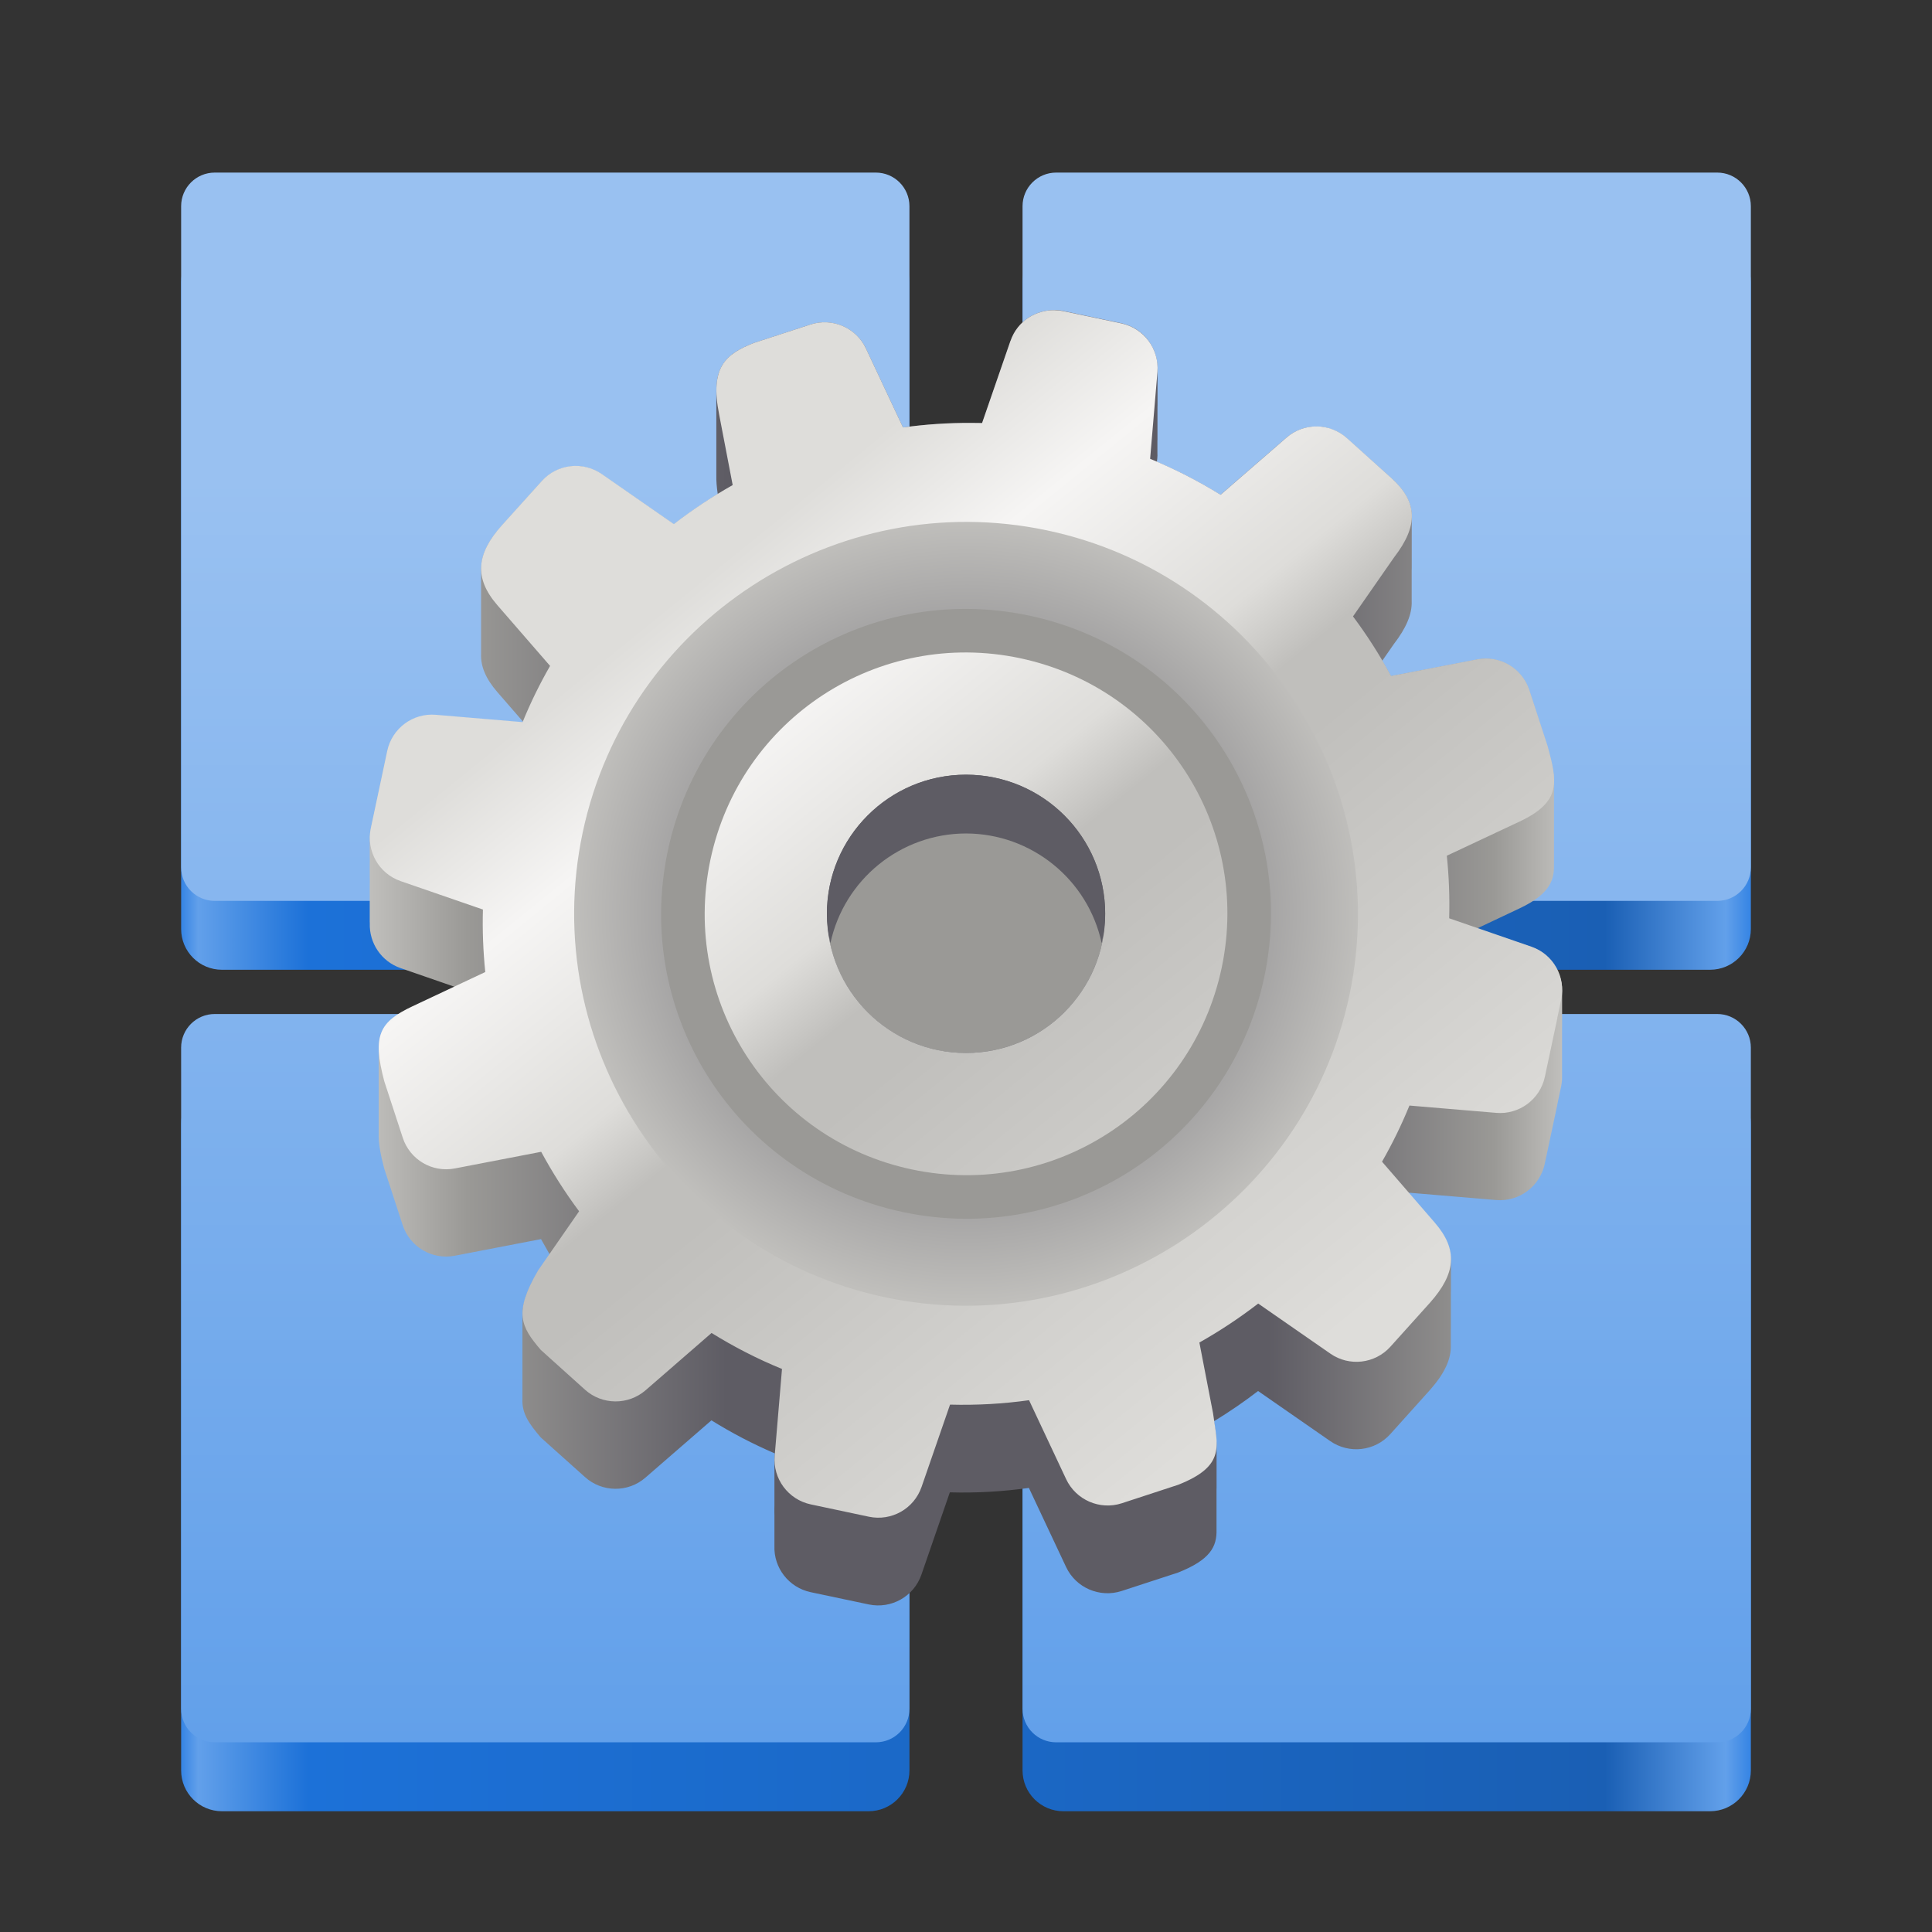
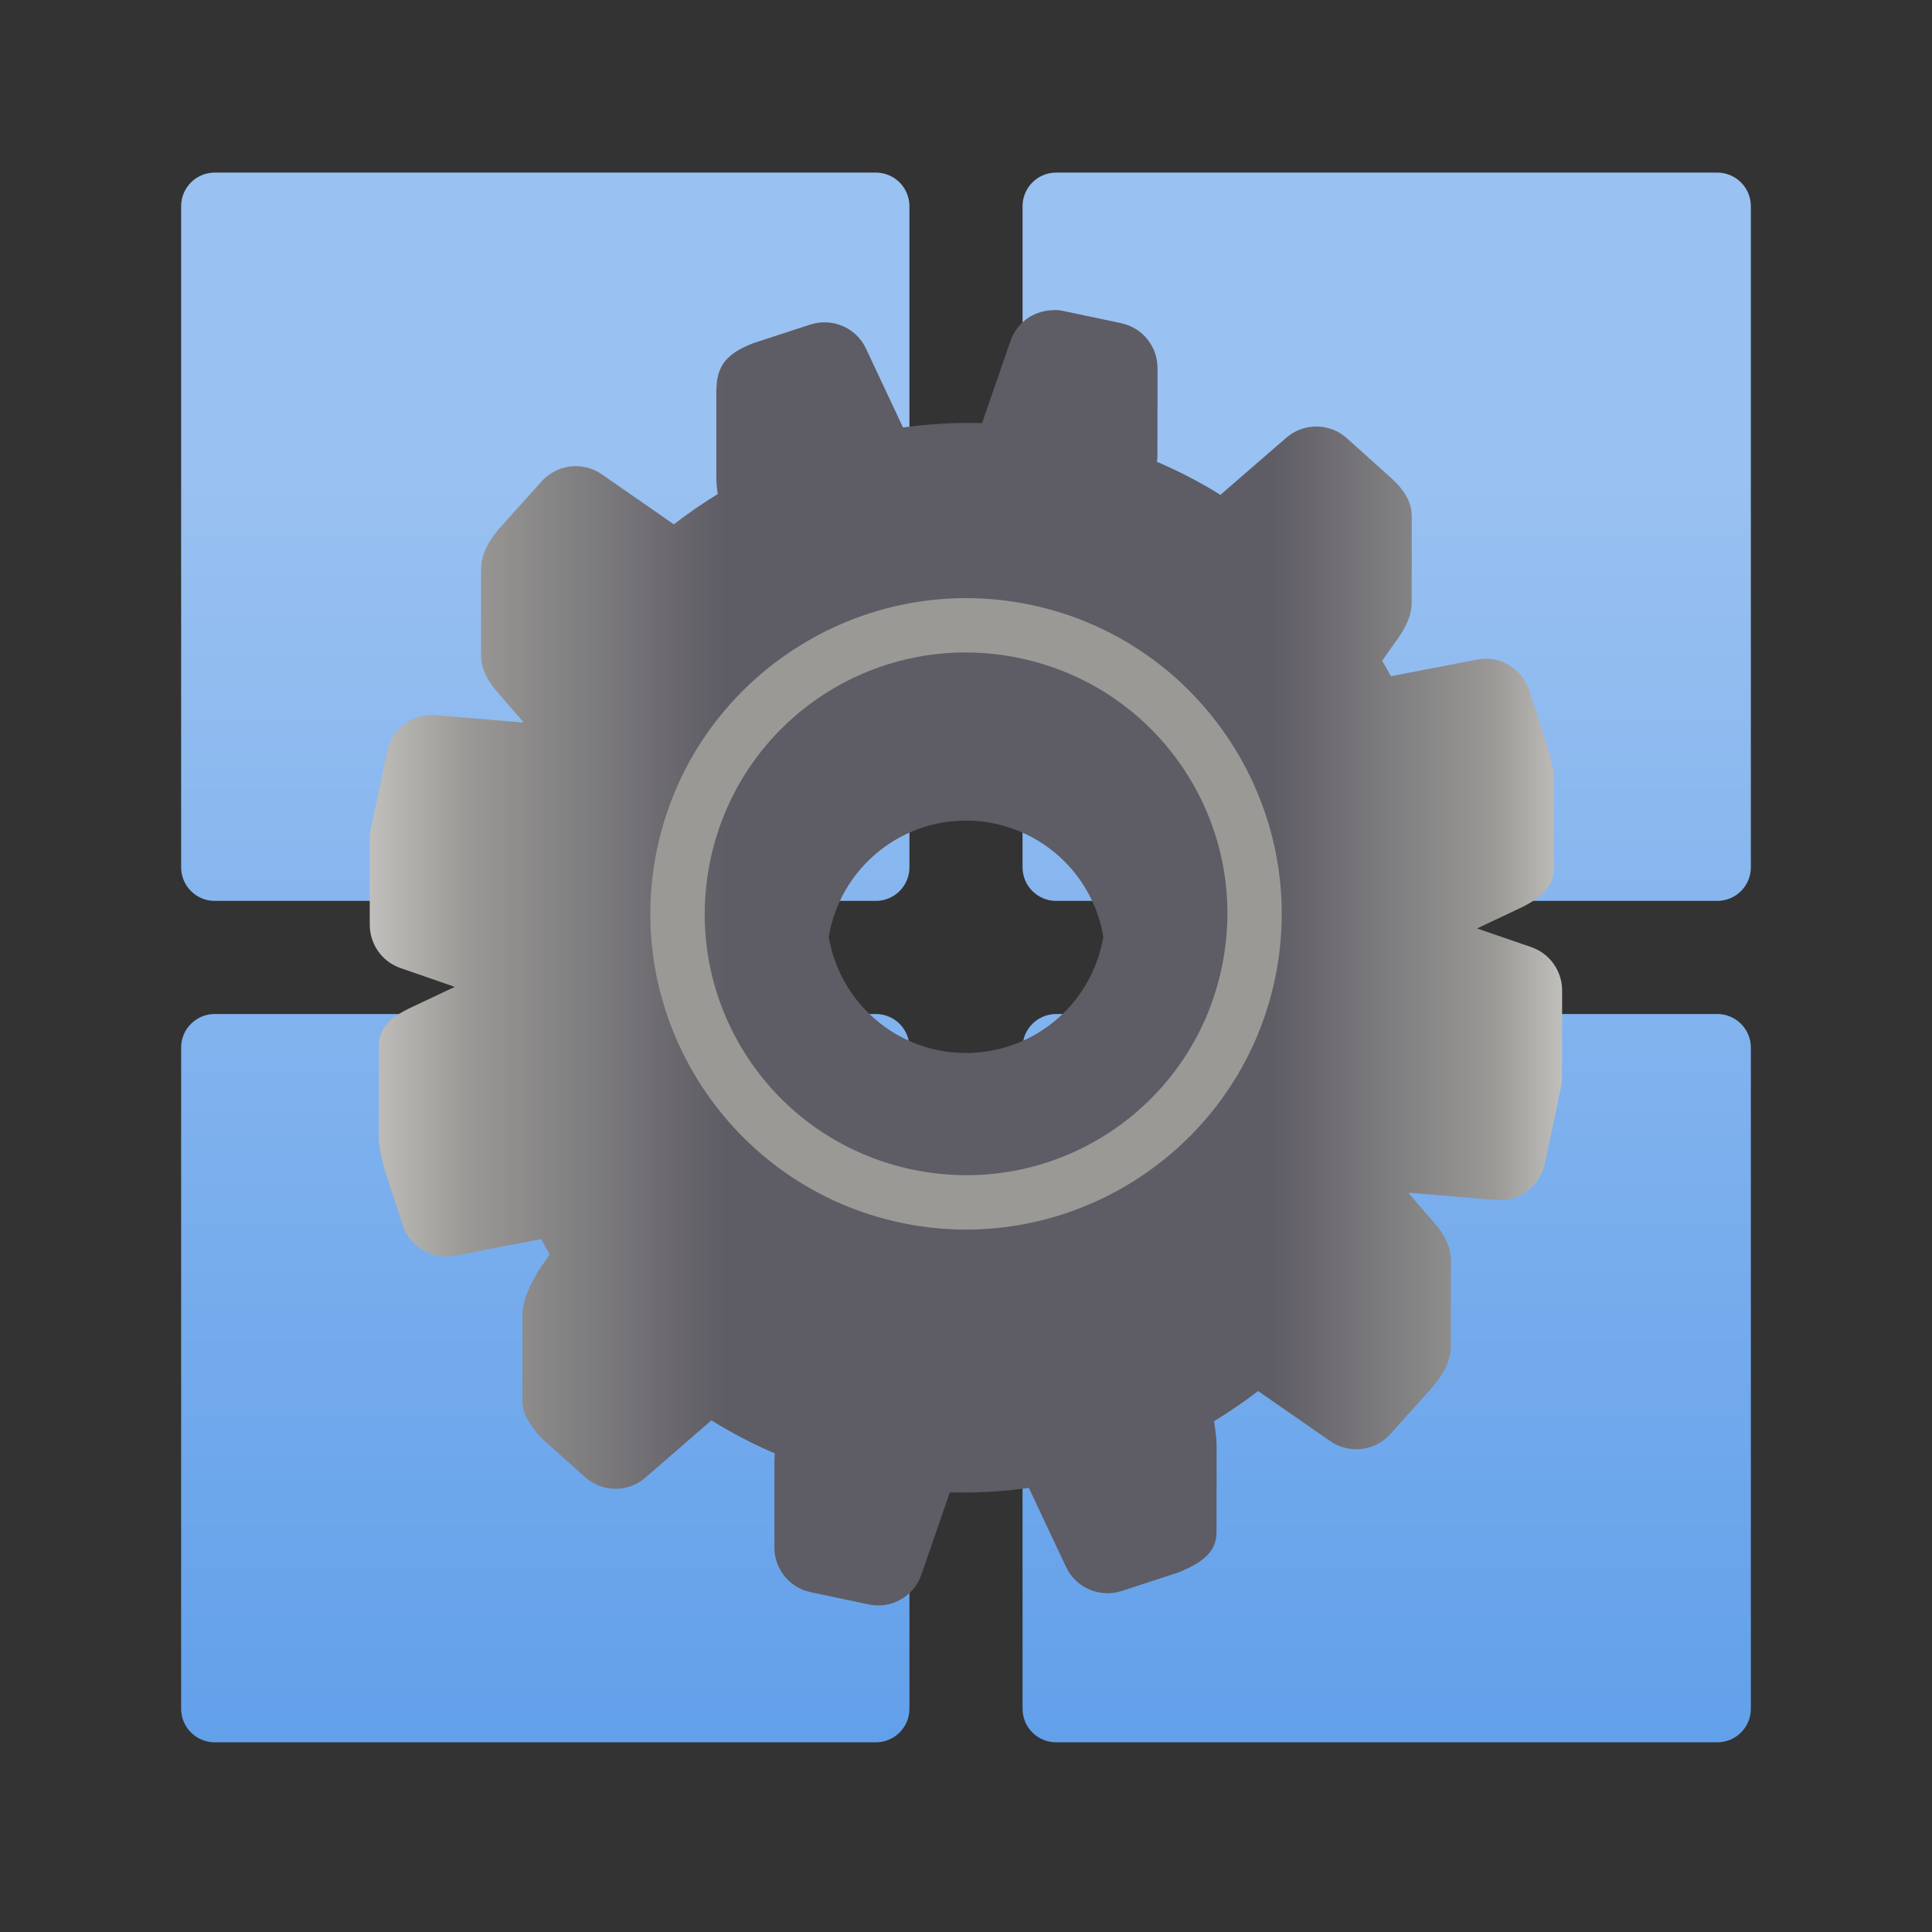
<svg xmlns="http://www.w3.org/2000/svg" height="128px" viewBox="0 0 128 128" width="128px">
  <rect x="0" y="0" width="128" height="128" fill="#333333" stroke="none" />
  <linearGradient id="a" gradientUnits="userSpaceOnUse" x1="12" x2="116" y1="64.252" y2="64.252">
    <stop offset="0" stop-color="#3584e4" />
    <stop offset="0.011" stop-color="#62a0ea" />
    <stop offset="0.081" stop-color="#1c71d8" />
    <stop offset="0.907" stop-color="#1a5fb4" />
    <stop offset="0.984" stop-color="#62a0ea" />
    <stop offset="1" stop-color="#3584e4" />
  </linearGradient>
  <linearGradient id="b" gradientUnits="userSpaceOnUse" x1="78.866" x2="78.866" y1="31.639" y2="115.434">
    <stop offset="0" stop-color="#99c1f1" />
    <stop offset="1" stop-color="#62a0ea" />
  </linearGradient>
  <linearGradient id="c" gradientUnits="userSpaceOnUse" x1="24.502" x2="103.501" y1="62.491" y2="62.491">
    <stop offset="0" stop-color="#c0bfbc" />
    <stop offset="0.082" stop-color="#9a9996" />
    <stop offset="0.299" stop-color="#5e5c64" />
    <stop offset="0.754" stop-color="#5e5c64" />
    <stop offset="0.943" stop-color="#9a9996" />
    <stop offset="1" stop-color="#c0bfbc" />
  </linearGradient>
  <linearGradient id="d" gradientTransform="matrix(1.342 0.002 -0.002 1.342 -30.606 -49.796)" gradientUnits="userSpaceOnUse" x1="50.703" x2="86.856" y1="60.12" y2="104.576">
    <stop offset="0" stop-color="#deddda" />
    <stop offset="0.149" stop-color="#deddda" />
    <stop offset="0.28" stop-color="#f6f5f4" />
    <stop offset="0.455" stop-color="#deddda" />
    <stop offset="0.524" stop-color="#c0bfbc" />
    <stop offset="0.58" stop-color="#c0bfbc" />
    <stop offset="1" stop-color="#deddda" />
  </linearGradient>
  <radialGradient id="e" cx="140" cy="416" gradientTransform="matrix(0.727 -0.002 0.002 0.721 -38.553 -239.243)" gradientUnits="userSpaceOnUse" r="36">
    <stop offset="0" stop-color="#77767b" />
    <stop offset="0.35" stop-color="#77767b" />
    <stop offset="1" stop-color="#c0bfbc" />
  </radialGradient>
  <g fill-rule="evenodd">
-     <path d="m 14.711 16 h 42.832 c 1.5 0 2.711 1.207 2.711 2.707 v 42.836 c 0 1.5 -1.211 2.707 -2.711 2.707 h -42.832 c -1.504 0 -2.711 -1.207 -2.711 -2.707 v -42.836 c 0 -1.5 1.207 -2.707 2.711 -2.707 z m 55.746 0 h 42.832 c 1.504 0 2.711 1.207 2.711 2.707 v 42.836 c 0 1.5 -1.207 2.707 -2.711 2.707 h -42.832 c -1.5 0 -2.711 -1.207 -2.711 -2.707 v -42.836 c 0 -1.5 1.211 -2.707 2.711 -2.707 z m -55.746 55.746 h 42.832 c 1.5 0 2.711 1.211 2.711 2.711 v 42.832 c 0 1.5 -1.211 2.711 -2.711 2.711 h -42.832 c -1.504 0 -2.711 -1.211 -2.711 -2.711 v -42.832 c 0 -1.5 1.207 -2.711 2.711 -2.711 z m 55.746 0 h 42.832 c 1.504 0 2.711 1.211 2.711 2.711 v 42.832 c 0 1.5 -1.207 2.711 -2.711 2.711 h -42.832 c -1.5 0 -2.711 -1.211 -2.711 -2.711 v -42.832 c 0 -1.5 1.211 -2.711 2.711 -2.711 z m 0 0" fill="url(#a)" />
    <path d="m 14.23 11.434 h 43.793 c 1.234 0 2.23 0.996 2.23 2.23 v 43.793 c 0 1.234 -0.996 2.23 -2.23 2.23 h -43.793 c -1.234 0 -2.23 -0.996 -2.23 -2.23 v -43.793 c 0 -1.234 0.996 -2.23 2.23 -2.23 z m 55.746 0 h 43.793 c 1.234 0 2.23 0.996 2.23 2.23 v 43.793 c 0 1.234 -0.996 2.23 -2.23 2.23 h -43.793 c -1.234 0 -2.23 -0.996 -2.23 -2.23 v -43.793 c 0 -1.234 0.996 -2.23 2.23 -2.23 z m -55.746 55.746 h 43.793 c 1.234 0 2.23 0.996 2.23 2.23 v 43.793 c 0 1.238 -0.996 2.23 -2.23 2.23 h -43.793 c -1.234 0 -2.23 -0.992 -2.23 -2.23 v -43.793 c 0 -1.234 0.996 -2.23 2.23 -2.23 z m 55.746 0 h 43.793 c 1.234 0 2.23 0.996 2.23 2.23 v 43.793 c 0 1.238 -0.996 2.23 -2.23 2.23 h -43.793 c -1.234 0 -2.23 -0.992 -2.23 -2.23 v -43.793 c 0 -1.234 0.996 -2.23 2.23 -2.23 z m 0 0" fill="url(#b)" />
-     <path d="m 77.609 63.434 c 0 7.516 -6.094 13.609 -13.609 13.609 s -13.609 -6.094 -13.609 -13.609 s 6.094 -13.609 13.609 -13.609 s 13.609 6.094 13.609 13.609 z m 0 0" fill="#9a9996" />
  </g>
  <path d="m 69.91 20.551 c -0.156 -0.004 -0.312 0 -0.469 0.02 c -0.152 0.02 -0.309 0.051 -0.457 0.094 c -0.301 0.082 -0.586 0.215 -0.852 0.387 c -0.066 0.047 -0.129 0.09 -0.191 0.137 c -0.062 0.051 -0.125 0.105 -0.184 0.156 c -0.059 0.055 -0.113 0.113 -0.168 0.172 c -0.055 0.059 -0.109 0.117 -0.16 0.18 v 0.004 c -0.051 0.062 -0.098 0.129 -0.145 0.199 c -0.043 0.07 -0.086 0.141 -0.129 0.211 v 0.004 c -0.039 0.074 -0.078 0.148 -0.113 0.227 v 0.004 c -0.016 0.039 -0.031 0.078 -0.047 0.117 c -0.008 0.02 -0.016 0.035 -0.02 0.055 c 0 0 -0.004 0.004 -0.004 0.004 v 0.004 c -0.008 0.02 -0.02 0.039 -0.023 0.059 v -0.004 l -1.883 5.449 c -0.242 -0.008 -0.488 -0.008 -0.73 -0.008 c -1.52 -0.008 -3.027 0.094 -4.508 0.301 l -2.457 -5.234 c -0.039 -0.086 -0.082 -0.168 -0.133 -0.25 c -0.047 -0.082 -0.098 -0.156 -0.152 -0.23 v -0.004 c -0.055 -0.074 -0.113 -0.145 -0.172 -0.215 v -0.004 c -0.059 -0.066 -0.121 -0.129 -0.188 -0.191 v -0.004 c -0.133 -0.125 -0.273 -0.238 -0.422 -0.336 c -0.152 -0.098 -0.309 -0.184 -0.473 -0.254 c -0.164 -0.07 -0.336 -0.129 -0.512 -0.168 c -0.176 -0.039 -0.352 -0.066 -0.535 -0.074 c -0.363 -0.02 -0.734 0.027 -1.098 0.145 l -3.738 1.219 h -0.004 c -0.379 0.148 -0.723 0.305 -1.027 0.48 c -0.23 0.133 -0.434 0.281 -0.613 0.445 c -0.059 0.055 -0.117 0.109 -0.172 0.168 v 0.004 c -0.051 0.059 -0.105 0.121 -0.152 0.188 s -0.094 0.133 -0.133 0.199 v 0.004 c -0.043 0.07 -0.078 0.141 -0.113 0.219 c 0 0 -0.004 0.004 -0.004 0.004 c -0.004 0.012 -0.012 0.031 -0.016 0.043 c -0.027 0.062 -0.055 0.125 -0.078 0.191 v 0.004 c -0.027 0.086 -0.055 0.168 -0.074 0.258 v 0.008 c -0.023 0.09 -0.043 0.18 -0.055 0.277 v 0.012 c -0.023 0.145 -0.027 0.312 -0.035 0.477 c 0 0.055 -0.012 0.102 -0.012 0.16 v 0.109 v 0.004 v 0.047 v 0.004 v 0.008 v 0.012 v 0.004 v 0.004 v 0.004 v 0.004 v 0.008 v 0.004 v 0.004 v 0.004 v 0.008 v 0.004 v 0.004 v 0.004 v 0.008 v 0.004 v 0.008 v 0.004 v 0.008 v 0.023 v 0.012 v 0.012 v 0.004 v 0.023 v 0.004 v 0.008 v 0.004 v 0.012 v 0.004 v 0.008 v 0.004 v 0.016 v 0.012 v 0.004 v 0.031 v 0.035 v 0.035 v 0.035 v 0.004 v 0.039 v 0.062 v 0.047 v 0.047 v 0.012 v 0.012 v 0.004 v 0.051 v 0.078 v 0.027 v 0.004 v 0.055 v 0.004 v 0.059 v 0.051 v 0.082 v 0.07 v 0.074 v 0.078 v 0.078 v 0.125 v 0.09 v 0.094 v 0.094 v 0.098 v 0.09 v 0.109 v 0.105 v 0.117 v 0.133 v 0.121 v 0.125 v 0.137 v 0.137 v 0.141 v 0.137 c 0 0.074 -0.004 0.152 0 0.23 c -0.004 0.047 -0.004 0.094 0 0.141 c -0.004 0.059 -0.004 0.121 0 0.184 c -0.004 0.055 -0.004 0.113 0 0.168 c -0.004 0.059 -0.004 0.117 0 0.176 c -0.004 0.059 -0.004 0.117 0 0.18 c -0.004 0.055 -0.004 0.113 0 0.172 c -0.004 0.066 -0.004 0.133 0 0.203 c -0.004 0.059 -0.004 0.121 0 0.18 c -0.004 0.074 -0.004 0.145 0 0.219 c -0.004 0.07 -0.004 0.141 0 0.211 c -0.004 0.07 -0.004 0.137 0 0.211 c -0.008 0.363 0.023 0.777 0.094 1.246 c -1.004 0.613 -1.977 1.281 -2.91 2.004 l -4.773 -3.312 c -0.078 -0.055 -0.156 -0.105 -0.238 -0.152 c -0.246 -0.137 -0.504 -0.238 -0.77 -0.305 c -0.086 -0.02 -0.176 -0.039 -0.266 -0.051 c -0.09 -0.016 -0.18 -0.023 -0.27 -0.027 c -0.086 -0.008 -0.176 -0.008 -0.266 -0.008 c -0.09 0.004 -0.18 0.012 -0.27 0.02 c -0.176 0.023 -0.352 0.059 -0.523 0.113 c -0.086 0.023 -0.172 0.055 -0.254 0.086 c -0.168 0.07 -0.332 0.152 -0.488 0.25 c -0.152 0.098 -0.301 0.211 -0.438 0.336 v 0.004 c -0.066 0.062 -0.137 0.125 -0.199 0.195 v 0.004 l -2.633 2.922 v 0.004 c -0.227 0.25 -0.426 0.496 -0.598 0.742 c -0.086 0.121 -0.168 0.242 -0.238 0.363 c -0.074 0.121 -0.137 0.242 -0.195 0.359 c -0.059 0.117 -0.109 0.234 -0.152 0.352 v 0.004 c -0.043 0.117 -0.082 0.234 -0.109 0.352 v 0.004 c -0.012 0.035 -0.016 0.074 -0.023 0.109 c -0.004 0.02 -0.008 0.039 -0.012 0.059 c -0.004 0.02 -0.008 0.039 -0.012 0.059 c -0.004 0.039 -0.016 0.078 -0.02 0.117 v 0.012 c -0.008 0.055 -0.008 0.105 -0.012 0.156 c 0 0.027 -0.004 0.059 -0.004 0.086 v 0.02 v 0.004 v 0.004 c -0.004 0.012 -0.004 0.023 -0.004 0.031 v 0.004 v 0.004 v 0.004 v 0.008 h -0.004 v 0.016 v 0.059 v 0.004 v 0.004 v 0.004 v 0.008 v 0.012 v 0.004 v 0.02 v 0.012 v 0.012 v 0.012 v 0.023 v 0.02 v 0.016 v 0.02 v 0.023 v 0.031 v 0.023 v 0.027 v 0.023 v 0.031 v 0.031 v 0.031 v 0.031 v 0.039 v 0.039 v 0.039 v 0.043 v 0.02 v 0.008 v 0.016 v 0.008 v 0.016 v 0.004 v 0.02 v 0.023 v 0.004 v 0.023 v 0.023 v 0.004 v 0.02 v 0.027 v 0.023 v 0.004 v 0.02 v 0.008 v 0.008 v 0.082 v 0.059 v 0.066 v 0.066 v 0.07 v 0.066 v 0.086 v 0.078 v 0.086 v 0.082 v 0.09 v 0.094 v 0.098 v 0.09 c -0.004 0.039 0 0.078 0 0.117 v 0.094 c -0.004 0.043 -0.004 0.086 0 0.125 c -0.004 0.039 -0.004 0.078 0 0.117 c -0.004 0.039 0 0.074 0 0.113 c -0.004 0.043 -0.004 0.086 0 0.133 c -0.004 0.043 -0.004 0.086 0 0.129 c -0.004 0.043 -0.004 0.09 0 0.133 c -0.004 0.047 -0.004 0.094 0 0.141 c -0.004 0.047 -0.004 0.098 0 0.145 c -0.004 0.047 -0.004 0.098 0 0.148 c -0.004 0.047 -0.004 0.094 0 0.145 c -0.004 0.055 -0.004 0.109 0 0.164 c -0.004 0.055 -0.004 0.109 0 0.164 c -0.004 0.055 -0.004 0.113 0 0.172 c -0.004 0.055 -0.004 0.113 0 0.172 c -0.004 0.062 -0.004 0.121 0 0.18 c -0.004 0.062 -0.004 0.125 0 0.188 c -0.004 0.059 -0.004 0.117 0 0.176 c -0.004 0.07 -0.004 0.141 0 0.211 c -0.004 0.066 -0.004 0.133 0 0.199 c -0.004 0.07 -0.004 0.141 0 0.211 c -0.004 0.07 -0.004 0.145 0 0.215 c -0.035 0.832 0.312 1.656 1.07 2.531 l 1.703 1.961 v 0.004 c -0.008 0.02 -0.016 0.039 -0.023 0.059 l -5.75 -0.484 c -0.094 -0.008 -0.191 -0.012 -0.285 -0.012 s -0.188 0.008 -0.277 0.016 c -0.184 0.02 -0.367 0.059 -0.539 0.109 c -0.086 0.023 -0.172 0.051 -0.258 0.086 c -0.168 0.066 -0.328 0.145 -0.48 0.238 c -0.074 0.051 -0.148 0.098 -0.223 0.152 c -0.07 0.055 -0.141 0.109 -0.207 0.172 c -0.066 0.059 -0.129 0.121 -0.191 0.188 s -0.121 0.133 -0.18 0.203 c -0.055 0.07 -0.105 0.145 -0.156 0.223 c -0.051 0.074 -0.098 0.152 -0.141 0.234 v 0.004 c -0.039 0.078 -0.082 0.16 -0.117 0.242 v 0.004 c -0.035 0.086 -0.066 0.172 -0.094 0.262 v 0.004 c -0.027 0.09 -0.051 0.176 -0.07 0.27 v 0.004 l -0.262 1.234 v 0.004 l -0.004 0.004 v 0.008 l -0.004 0.004 v 0.023 l -0.547 2.57 v 0.004 l -0.27 1.277 v 0.008 c -0.023 0.102 -0.039 0.207 -0.051 0.309 v 0.023 c 0 0.012 0 0.023 -0.004 0.035 v 0.008 v 0.004 v 0.004 v 0.004 c 0 0.016 -0.004 0.027 -0.004 0.043 c 0 0.031 -0.004 0.059 -0.004 0.09 v 0.004 v 0.004 v 0.008 v 0.02 s -0.004 0.004 -0.004 0.004 v 0.012 v 0.004 v 0.039 v 0.012 v 0.117 l -0.004 0.004 v 0.008 v 0.004 v 0.023 v 0.016 v 0.023 v 0.004 v 0.016 v 0.004 v 0.016 v 0.02 v 0.004 v 0.02 v 0.004 v 0.035 v 0.027 v 0.027 v 0.031 v 0.031 v 0.031 v 0.035 v 0.055 v 0.039 v 0.043 v 0.047 v 0.047 v 0.047 v 0.051 v 0.055 v 0.055 v 0.059 v 0.062 v 0.062 v 0.07 v 0.066 c 0 0.016 0.004 0.027 0.004 0.039 v 0.035 c -0.004 0.027 0 0.051 0 0.078 v 0.004 v 0.078 c -0.004 0.055 -0.004 0.109 -0.004 0.164 v 0.094 v 0.094 v 0.098 v 0.102 v 0.102 v 0.109 v 0.113 v 0.117 v 0.117 c 0 0.023 0.004 0.043 0.004 0.066 c -0.004 0.043 0 0.082 0 0.125 c -0.004 0.043 0 0.082 0 0.125 c -0.004 0.07 -0.004 0.141 -0.004 0.211 v 0.145 v 0.148 v 0.152 v 0.16 v 0.16 v 0.172 v 0.172 v 0.172 v 0.195 v 0.191 v 0.199 v 0.199 v 0.211 c -0.004 0.07 0 0.141 0.004 0.211 c -0.047 1.312 0.758 2.535 2.035 2.977 l 3.598 1.246 l -2.809 1.324 c -0.383 0.18 -0.715 0.355 -0.996 0.539 c -0.211 0.137 -0.395 0.281 -0.547 0.434 c -0.055 0.051 -0.102 0.102 -0.148 0.156 c -0.047 0.055 -0.09 0.105 -0.129 0.16 v 0.004 c -0.039 0.055 -0.078 0.113 -0.109 0.172 v 0.004 c -0.035 0.059 -0.066 0.117 -0.094 0.18 c -0.027 0.062 -0.055 0.129 -0.078 0.195 c -0.023 0.066 -0.043 0.137 -0.059 0.207 c -0.016 0.07 -0.027 0.145 -0.039 0.219 v 0.016 c -0.02 0.117 -0.023 0.246 -0.027 0.379 c 0 0.008 0 0.016 -0.004 0.023 c 0 0.027 -0.004 0.047 -0.004 0.07 v 0.234 v 0.004 v 0.004 v 0.004 v 0.008 v 0.008 v 0.004 v 0.008 v 0.004 v 0.008 v 0.008 v 0.004 v 0.004 v 0.004 v 0.004 v 0.004 v 0.016 v 0.004 v 0.004 v 0.004 v 0.004 v 0.008 v 0.008 v 0.008 v 0.004 v 0.004 v 0.004 v 0.012 v 0.004 v 0.008 v 0.004 v 0.008 v 0.004 v 0.004 v 0.004 v 0.008 v 0.004 v 0.008 v 0.008 v 0.004 v 0.008 v 0.004 v 0.004 v 0.008 v 0.008 v 0.004 v 0.008 v 0.004 v 0.004 v 0.008 v 0.008 v 0.004 v 0.016 v 0.004 v 0.008 v 0.004 v 0.004 v 0.008 v 0.012 v 0.004 v 0.004 v 0.012 v 0.008 v 0.016 v 0.02 v 0.023 v 0.004 v 0.016 v 0.004 v 0.004 v 0.016 v 0.004 v 0.02 v 0.004 v 0.004 v 0.016 v 0.004 v 0.02 v 0.004 v 0.008 v 0.016 v 0.004 v 0.02 v 0.004 v 0.027 v 0.004 v 0.02 v 0.004 v 0.027 v 0.023 v 0.004 v 0.02 v 0.012 v 0.012 v 0.039 v 0.035 v 0.004 v 0.031 v 0.004 v 0.027 v 0.066 v 0.07 v 0.074 v 0.078 v 0.078 v 0.082 v 0.066 c 0 0.066 -0.004 0.133 0 0.203 v 0.098 v 0.098 v 0.105 v 0.102 c -0.004 0.039 -0.004 0.082 0 0.121 c -0.004 0.039 -0.004 0.078 0 0.117 c -0.004 0.039 -0.004 0.078 0 0.117 c -0.004 0.043 -0.004 0.086 0 0.125 c -0.004 0.043 -0.004 0.086 0 0.133 c -0.004 0.043 -0.004 0.086 0 0.133 c -0.004 0.047 -0.004 0.094 0 0.141 c -0.004 0.047 -0.004 0.094 0 0.141 c -0.004 0.051 -0.004 0.102 0 0.152 c -0.004 0.047 -0.004 0.094 0 0.145 c -0.004 0.055 -0.004 0.109 0 0.164 c -0.004 0.055 -0.004 0.109 0 0.164 c -0.004 0.055 -0.004 0.109 0 0.168 c -0.004 0.055 -0.004 0.113 0 0.172 c -0.004 0.059 -0.004 0.117 0 0.172 c -0.004 0.062 -0.004 0.121 0 0.184 c -0.004 0.062 -0.004 0.129 0 0.199 c -0.004 0.062 -0.004 0.129 0 0.199 c -0.004 0.066 -0.004 0.133 0 0.203 c -0.004 0.066 -0.004 0.137 0 0.211 c -0.004 0.066 -0.004 0.141 0 0.211 c -0.02 0.609 0.109 1.359 0.367 2.324 l 1.219 3.734 c 0.473 1.453 1.953 2.328 3.453 2.039 l 5.715 -1.102 c 0.188 0.34 0.379 0.68 0.574 1.016 l -0.004 0.008 l -0.004 0.004 l -0.164 0.238 l -0.605 0.871 v 0.004 c -0.047 0.078 -0.078 0.145 -0.121 0.223 c -0.02 0.031 -0.031 0.062 -0.051 0.094 c -0.008 0.012 -0.012 0.027 -0.02 0.039 c -0.008 0.012 -0.012 0.023 -0.02 0.031 c -0.008 0.016 -0.016 0.031 -0.023 0.043 c -0.078 0.145 -0.168 0.301 -0.23 0.434 c -0.129 0.27 -0.234 0.52 -0.32 0.75 v 0.004 c -0.055 0.152 -0.086 0.289 -0.121 0.43 c -0.02 0.07 -0.047 0.148 -0.062 0.215 v 0.008 c -0.004 0.023 -0.008 0.047 -0.012 0.07 v 0.008 v 0.004 c -0.008 0.039 -0.012 0.074 -0.02 0.109 c -0.004 0.031 -0.008 0.062 -0.012 0.094 v 0.016 v 0.004 c -0.004 0.031 -0.004 0.062 -0.004 0.09 c -0.004 0.016 -0.004 0.027 -0.004 0.043 v 0.012 s -0.004 0 -0.004 0.004 v 0.008 v 0.004 v 0.043 v 0.004 c 0 0.02 -0.004 0.035 -0.004 0.055 v 0.086 v 0.004 v 0.008 v 0.004 v 0.008 v 0.004 v 0.004 v 0.008 v 0.004 v 0.008 v 0.008 v 0.004 v 0.004 v 0.012 v 0.004 v 0.004 v 0.027 v 0.008 v 0.004 v 0.004 v 0.004 v 0.016 v 0.004 v 0.02 v 0.023 v 0.023 v 0.039 v 0.027 v 0.016 v 0.039 v 0.004 v 0.016 v 0.004 v 0.023 c -0.004 0.016 0 0.031 0 0.047 c -0.004 0.012 0 0.023 0 0.035 v 0.004 c -0.004 0.012 0 0.023 0 0.039 c -0.004 0.012 0 0.027 0 0.043 c -0.004 0.012 0 0.027 0 0.039 v 0.004 c -0.004 0.016 0 0.031 0 0.043 v 0.004 c -0.004 0.023 0 0.051 0 0.074 c -0.004 0.016 0 0.035 0 0.051 c -0.004 0.02 0 0.035 0 0.055 c -0.004 0.02 0 0.039 0 0.059 c -0.004 0.02 0 0.039 0 0.059 c -0.004 0.023 0 0.043 0 0.062 c -0.004 0.023 0 0.047 0 0.066 c -0.004 0.023 0 0.047 0 0.07 c -0.004 0.035 -0.004 0.07 0 0.109 c -0.004 0.023 -0.004 0.047 0 0.074 c -0.004 0.027 -0.004 0.055 0 0.078 c -0.004 0.031 -0.004 0.059 0 0.086 c -0.004 0.023 -0.004 0.051 0 0.078 c -0.004 0.027 -0.004 0.055 0 0.082 c -0.004 0.035 -0.004 0.07 0 0.105 c -0.004 0.035 -0.004 0.066 0 0.098 c -0.004 0.035 -0.004 0.07 0 0.102 c -0.004 0.035 -0.004 0.066 0 0.102 c -0.004 0.039 -0.004 0.074 0 0.109 c -0.004 0.039 -0.004 0.078 0 0.113 c -0.004 0.039 -0.004 0.078 0 0.117 c -0.004 0.039 -0.004 0.082 0 0.121 c -0.004 0.043 -0.004 0.082 0 0.125 c -0.004 0.039 -0.004 0.082 0 0.121 c -0.004 0.043 -0.004 0.086 0 0.129 c -0.004 0.051 -0.004 0.102 0 0.152 c -0.004 0.047 -0.004 0.098 0 0.145 c -0.004 0.051 -0.004 0.098 0 0.148 c -0.004 0.051 -0.004 0.102 0 0.152 c -0.004 0.055 -0.004 0.105 0 0.156 c -0.004 0.059 -0.004 0.109 0 0.164 c -0.004 0.059 -0.004 0.113 0 0.168 c -0.004 0.055 -0.004 0.109 0 0.164 c -0.004 0.066 -0.004 0.129 0 0.188 c -0.004 0.066 -0.004 0.125 0 0.188 c -0.004 0.062 -0.004 0.125 0 0.188 c -0.004 0.066 -0.004 0.133 0 0.199 c -0.004 0.066 -0.004 0.137 0 0.203 c -0.004 0.07 -0.004 0.137 0 0.207 c -0.004 0.07 -0.004 0.137 0 0.207 c -0.047 0.961 0.438 1.648 1.211 2.551 l 2.93 2.625 c 1.133 1.023 2.852 1.043 4.008 0.039 l 4.371 -3.793 h 0.004 c 1.332 0.828 2.734 1.562 4.203 2.191 v 0.004 l -0.004 0.031 l -0.004 0.035 l -0.012 0.152 v 0.023 c 0 0.012 -0.004 0.023 -0.004 0.035 v 0.008 v 0.008 v 0.004 v 0.004 c -0.004 0 0 0.004 0 0.004 c -0.004 0.016 -0.004 0.031 -0.004 0.051 c 0 0.031 -0.004 0.066 -0.004 0.098 v 0.023 v 0.18 v 0.004 v 0.008 v 0.008 v 0.004 v 0.008 v 0.004 v 0.02 v 0.004 v 0.008 v 0.004 v 0.004 v 0.008 v 0.004 v 0.008 v 0.008 v 0.004 v 0.008 v 0.004 v 0.004 v 0.008 v 0.004 v 0.004 v 0.008 v 0.004 v 0.004 v 0.004 v 0.004 v 0.004 v 0.004 v 0.008 v 0.004 v 0.008 v 0.004 v 0.004 v 0.004 v 0.004 v 0.008 v 0.004 v 0.008 v 0.004 v 0.004 v 0.004 v 0.008 v 0.004 v 0.008 v 0.004 v 0.004 v 0.004 v 0.012 v 0.004 v 0.012 v 0.004 v 0.004 v 0.008 v 0.004 v 0.004 v 0.012 v 0.004 v 0.004 v 0.012 v 0.004 v 0.016 v 0.004 v 0.016 v 0.004 v 0.016 v 0.004 v 0.016 v 0.004 v 0.02 v 0.016 v 0.004 v 0.004 v 0.02 v 0.004 v 0.016 v 0.004 v 0.02 v 0.004 v 0.02 v 0.004 v 0.023 v 0.023 v 0.027 v 0.023 v 0.027 v 0.004 v 0.023 v 0.027 v 0.004 v 0.023 v 0.004 v 0.055 v 0.004 v 0.059 v 0.066 v 0.066 v 0.07 c -0.004 0.023 0 0.047 0 0.07 v 0.004 c -0.004 0.039 0 0.074 0 0.113 v 0.082 c -0.004 0.027 0 0.059 0 0.086 c -0.004 0.027 0 0.059 0 0.086 c -0.004 0.031 0 0.062 0 0.094 c -0.004 0.031 0 0.062 0 0.094 c -0.004 0.031 0 0.066 0 0.098 c -0.004 0.035 0 0.07 0 0.105 c -0.004 0.035 0 0.07 0 0.105 c -0.004 0.039 0 0.074 0 0.109 c -0.004 0.059 -0.004 0.113 0 0.168 c -0.004 0.043 -0.004 0.086 0 0.129 c -0.004 0.043 -0.004 0.082 0 0.125 c -0.004 0.043 -0.004 0.086 0 0.129 c -0.004 0.035 0 0.074 0 0.109 c -0.004 0.055 -0.004 0.109 -0.004 0.16 v 0.145 v 0.148 c 0 0.051 0 0.102 0.004 0.152 c -0.004 0.051 -0.004 0.109 0 0.16 c -0.004 0.055 -0.004 0.109 0 0.164 c -0.004 0.055 -0.004 0.109 0 0.164 c -0.004 0.059 -0.004 0.117 0 0.176 c -0.004 0.062 -0.004 0.121 0 0.18 c -0.004 0.062 -0.004 0.125 0 0.188 c -0.004 0.062 -0.004 0.125 0 0.191 c -0.004 0.062 -0.004 0.129 0 0.195 c -0.004 0.066 -0.004 0.133 0 0.203 c -0.004 0.066 -0.004 0.137 0 0.207 c -0.004 0.07 -0.004 0.145 0 0.219 c -0.055 1.461 0.953 2.762 2.402 3.07 l 3.844 0.812 c 1.496 0.316 2.992 -0.527 3.492 -1.973 l 1.883 -5.453 c 1.77 0.051 3.523 -0.055 5.238 -0.293 l 2.461 5.234 c 0.648 1.383 2.23 2.066 3.684 1.594 l 3.734 -1.219 c 2.148 -0.848 2.586 -1.73 2.551 -2.859 c 0.004 -0.07 0.004 -0.141 0 -0.215 c 0.004 -0.066 0.004 -0.137 0 -0.203 c 0.004 -0.07 0.004 -0.137 0 -0.207 c 0.004 -0.066 0.004 -0.129 0 -0.195 c 0.004 -0.066 0.004 -0.129 0 -0.191 c 0.004 -0.062 0.004 -0.125 0 -0.188 c 0.004 -0.059 0.004 -0.117 0 -0.18 c 0.004 -0.059 0.004 -0.117 0 -0.176 c 0.004 -0.051 0.004 -0.102 0 -0.152 c 0.004 -0.059 0.004 -0.117 0 -0.176 c 0.004 -0.051 0.004 -0.105 0 -0.16 c 0.004 -0.051 0.004 -0.102 0 -0.152 c 0.004 -0.047 0.004 -0.098 0 -0.148 c 0.004 -0.066 0.004 -0.137 0 -0.211 c 0 -0.02 0 -0.039 0 -0.062 c 0.004 -0.047 0.004 -0.094 0.004 -0.141 c 0 -0.043 0 -0.086 0 -0.129 c 0 -0.043 0 -0.082 0 -0.125 c 0 -0.039 0 -0.078 0 -0.113 c 0 -0.043 0 -0.086 0 -0.129 c 0 -0.035 0 -0.07 0 -0.109 c 0 -0.035 0 -0.07 0 -0.109 c 0 -0.035 0 -0.066 0 -0.102 c 0 -0.035 0 -0.07 0 -0.102 c 0 -0.035 0 -0.066 0 -0.098 s 0 -0.062 0 -0.094 s 0 -0.062 0 -0.09 c 0 -0.043 0 -0.086 0 -0.129 c 0 -0.027 0 -0.051 0 -0.078 s 0 -0.051 0 -0.078 c 0 -0.027 0 -0.051 0 -0.078 c 0 -0.023 0 -0.047 0 -0.07 c 0 -0.023 0 -0.047 0 -0.07 c 0 -0.031 0 -0.062 0 -0.098 c 0 -0.008 0 -0.02 0 -0.027 c 0 -0.031 0 -0.062 0 -0.09 c 0 -0.02 0 -0.039 0 -0.059 c 0 -0.016 0 -0.035 0 -0.055 c 0 -0.008 0 -0.016 0 -0.023 c 0 -0.012 0 -0.02 0 -0.027 c 0 -0.008 0 -0.016 0 -0.02 v -0.004 c 0 -0.008 0 -0.02 0 -0.027 c 0 -0.008 0 -0.012 0 -0.02 c 0 -0.016 0 -0.035 0 -0.047 c 0 -0.008 0 -0.016 0 -0.023 c 0 -0.004 0 -0.012 0 -0.016 v -0.004 c 0 -0.008 0 -0.012 0 -0.016 v -0.008 c 0 -0.004 0 -0.008 0 -0.016 c 0 -0.008 0 -0.012 0 -0.02 v -0.004 c 0 -0.004 0 -0.012 0 -0.016 v -0.004 c 0 -0.004 0 -0.008 0 -0.012 v -0.008 c 0 -0.004 0 -0.008 0 -0.012 v -0.004 c 0 -0.004 0 -0.008 0 -0.012 s 0 -0.004 0 -0.008 c 0 -0.004 0 -0.008 0 -0.012 v -0.004 c 0 -0.004 0 -0.008 0 -0.016 v -0.004 c 0 -0.004 0 -0.004 0 -0.008 v -0.008 c 0 -0.004 0 -0.008 0 -0.012 v -0.004 c 0 -0.004 0 -0.004 0 -0.008 c 0 -0.004 0 -0.004 0 -0.008 s 0 -0.004 0 -0.008 v -0.004 v -0.004 c 0 -0.004 0 -0.004 0 -0.008 v -0.008 v -0.004 c 0 -0.004 0 -0.008 0 -0.008 c 0 -0.004 0 -0.008 0 -0.012 v -0.004 c 0 -0.004 0 -0.004 0 -0.008 v -0.008 c 0 -0.004 0 -0.008 0 -0.008 v -0.004 s 0 -0.004 0 -0.008 v -0.008 v -0.004 v -0.008 v -0.004 v -0.008 c 0 -0.004 0 -0.004 0 -0.004 v -0.008 s 0 0 0 -0.004 v -0.008 v -0.004 v -0.004 c 0 -0.004 0 -0.004 0 -0.008 v -0.004 c 0 -0.004 0 -0.004 0 -0.008 v -0.031 c 0 -0.004 0 -0.004 0 -0.008 v -0.004 v -0.008 v -0.004 v -0.082 c 0 -0.004 0 -0.008 0 -0.008 v -0.086 c 0 -0.004 0 -0.012 0 -0.016 h -0.004 v -0.004 c 0 -0.223 -0.02 -0.457 -0.051 -0.703 v -0.008 c -0.031 -0.254 -0.074 -0.52 -0.117 -0.801 c 1.008 -0.617 1.984 -1.281 2.922 -2.004 l 4.777 3.316 c 1.254 0.871 2.961 0.676 3.984 -0.461 l 2.629 -2.926 c 0.941 -1.062 1.418 -2.027 1.379 -2.988 c 0.004 -0.07 0.004 -0.145 0 -0.219 c 0.004 -0.07 0.004 -0.137 0 -0.207 c 0.004 -0.066 0.004 -0.133 0 -0.199 c 0.004 -0.066 0.004 -0.133 0 -0.195 c 0.004 -0.062 0.004 -0.129 0 -0.191 c 0.004 -0.062 0.008 -0.121 0.004 -0.184 c 0.004 -0.062 0.004 -0.125 0 -0.184 c 0.004 -0.059 0.004 -0.117 0 -0.176 c 0.004 -0.055 0.004 -0.113 0 -0.168 c 0.004 -0.055 0.004 -0.109 0 -0.164 c 0.004 -0.051 0 -0.105 0 -0.156 c 0.004 -0.051 0 -0.105 0 -0.156 c 0 -0.047 0 -0.098 0 -0.145 s 0 -0.094 0 -0.137 c 0 -0.051 0 -0.098 0 -0.148 c 0 -0.043 0 -0.09 0 -0.133 c 0 -0.043 0 -0.086 0 -0.129 s 0 -0.086 0 -0.125 c 0 -0.059 0.004 -0.121 0 -0.18 c 0 -0.035 0.004 -0.074 0 -0.113 c 0 -0.035 0 -0.07 0 -0.109 c 0 -0.035 0 -0.07 0 -0.105 c 0 -0.016 0.004 -0.031 0.004 -0.051 c 0 -0.035 0 -0.07 0 -0.105 c 0 -0.027 0 -0.055 0 -0.086 c 0 -0.027 0 -0.059 0 -0.09 c 0 -0.051 0 -0.098 0 -0.148 c 0 -0.027 0 -0.055 0 -0.082 c 0 -0.027 0 -0.055 0 -0.082 c 0 -0.027 0 -0.051 0 -0.078 c 0 -0.023 0 -0.051 0 -0.074 c 0 -0.023 0 -0.047 0 -0.07 c 0 -0.023 0 -0.047 0 -0.07 c 0 -0.02 0 -0.043 0 -0.062 c 0 -0.031 0 -0.062 0 -0.098 c 0 -0.02 0 -0.039 0 -0.059 c 0 -0.016 0 -0.039 0 -0.055 c 0 -0.02 0 -0.039 0 -0.055 s 0 -0.035 0 -0.051 c 0 -0.016 0 -0.035 0 -0.051 c 0 -0.004 0 -0.012 0 -0.016 s 0 -0.004 0 -0.008 s 0 -0.016 0 -0.023 c 0 -0.004 0 -0.012 0 -0.016 v -0.004 c 0 -0.008 0 -0.016 0 -0.023 c 0 -0.016 0 -0.027 0 -0.043 c 0 0 0 -0.004 0 -0.008 c 0 -0.008 0 -0.012 0 -0.02 s 0 -0.012 0 -0.016 v -0.004 c 0 -0.008 0 -0.012 0 -0.016 c 0 -0.004 0 -0.008 0 -0.012 s 0 -0.008 0 -0.008 c 0 -0.004 0 -0.008 0 -0.012 c 0 -0.008 0 -0.016 0 -0.02 c 0 -0.004 0 -0.008 0 -0.016 c 0 -0.004 0 -0.008 0 -0.012 v -0.008 s 0 -0.004 0 -0.008 v -0.004 v -0.004 c 0 -0.004 0 -0.008 0 -0.012 v -0.004 c 0 -0.004 0 -0.004 0 -0.008 v -0.004 v -0.004 s 0 0 0 -0.004 v -0.008 v -0.004 s 0 -0.004 0 -0.008 v -0.004 v -0.004 s 0 0 0 -0.004 v -0.004 v -0.004 c 0 -0.004 0 -0.004 0 -0.008 v -0.004 v -0.004 c 0 -0.004 0 -0.004 0 -0.008 v -0.004 c 0 -0.004 0 -0.004 0 -0.008 c 0 0 0 0 0 -0.004 v -0.004 v -0.004 c 0 -0.004 0 -0.004 0 -0.008 s 0 -0.004 0 -0.004 v -0.008 s 0 0 0 -0.004 v -0.004 v -0.004 c 0 -0.004 0 -0.004 0 -0.004 v -0.008 v -0.004 v -0.004 s 0 0 0 -0.004 c 0 0 0 0 0 -0.004 v -0.004 c 0 -0.004 0 -0.004 0 -0.004 v -0.004 v -0.004 c 0 -0.004 0 -0.004 0 -0.004 v -0.035 v -0.004 v -0.133 v -0.004 v -0.059 c 0 -0.008 0 -0.016 0 -0.02 l -0.004 -0.004 c 0 -0.086 -0.004 -0.168 -0.016 -0.254 v -0.02 c 0 -0.012 0 -0.02 -0.004 -0.031 c -0.008 -0.086 -0.023 -0.176 -0.043 -0.266 v -0.004 c -0.004 -0.027 -0.016 -0.055 -0.023 -0.082 c -0.016 -0.07 -0.035 -0.141 -0.059 -0.215 c -0.016 -0.055 -0.043 -0.109 -0.066 -0.164 v -0.004 c -0.008 -0.016 -0.012 -0.027 -0.016 -0.043 c -0.012 -0.027 -0.023 -0.055 -0.035 -0.086 c -0.043 -0.102 -0.094 -0.199 -0.152 -0.301 v -0.004 c -0.055 -0.098 -0.113 -0.199 -0.184 -0.301 c -0.133 -0.207 -0.293 -0.41 -0.473 -0.617 v -0.004 l -1.707 -1.969 c 0.008 -0.02 0.016 -0.039 0.023 -0.059 l 5.754 0.484 c 1.523 0.129 2.902 -0.902 3.219 -2.395 l 0.824 -3.871 l 0.004 -0.02 h -0.008 l 0.008 -0.012 s 0.082 -0.414 0.258 -1.223 c 0.051 -0.246 0.07 -0.492 0.062 -0.734 c 0 -0.074 0 -0.145 0 -0.215 s 0 -0.141 0 -0.211 c 0 -0.066 0 -0.137 0 -0.203 c 0 -0.062 0 -0.125 0 -0.191 s 0.004 -0.133 0 -0.195 c 0.004 -0.062 0.004 -0.125 0 -0.188 c 0.004 -0.059 0.004 -0.121 0 -0.18 c 0.004 -0.059 0.004 -0.117 0 -0.176 c 0.004 -0.055 0.004 -0.109 0 -0.164 c 0.004 -0.051 0.004 -0.102 0 -0.152 c 0.004 -0.055 0.004 -0.113 0 -0.172 c 0.004 -0.051 0.004 -0.102 0 -0.152 c 0.004 -0.051 0.004 -0.098 0 -0.148 c 0.004 -0.047 0.004 -0.094 0 -0.141 c 0.004 -0.047 0.004 -0.094 0 -0.141 c 0.004 -0.043 0.004 -0.09 0 -0.133 c 0.004 -0.062 0.004 -0.125 0 -0.188 c 0 -0.043 0.004 -0.086 0 -0.129 c 0 -0.039 0.004 -0.078 0 -0.117 c 0 -0.02 0.004 -0.043 0.004 -0.062 c 0 -0.035 0 -0.074 0 -0.109 c 0 -0.035 0 -0.074 0 -0.109 s 0 -0.07 0 -0.105 c 0 -0.035 0 -0.066 0 -0.098 c 0 -0.035 0 -0.07 0 -0.102 s 0 -0.059 0 -0.09 s 0 -0.062 0 -0.09 c 0 -0.031 0 -0.059 0 -0.09 c 0 -0.016 0 -0.031 0 -0.051 c 0 -0.047 0 -0.098 0 -0.145 c 0 -0.027 0 -0.051 0 -0.078 c 0 -0.023 0 -0.047 0 -0.07 c 0 -0.023 0 -0.043 0 -0.066 c 0 -0.023 0 -0.047 0 -0.066 c 0 -0.023 0 -0.043 0 -0.062 c 0 -0.031 0 -0.062 0 -0.09 c 0 -0.02 0 -0.039 0 -0.059 c 0 -0.016 0 -0.035 0 -0.055 c 0 -0.016 0 -0.031 0 -0.047 s 0 -0.035 0 -0.051 s 0 -0.031 0 -0.047 c 0 -0.008 0 -0.012 0 -0.02 v -0.004 c 0 -0.004 0 -0.016 0 -0.023 c 0 -0.004 0 -0.008 0 -0.016 v -0.004 c 0 -0.004 0 -0.016 0 -0.023 c 0 -0.012 0 -0.023 0 -0.039 c 0 -0.004 0 -0.004 0 -0.008 s 0 -0.012 0 -0.016 c 0 -0.008 0 -0.012 0 -0.016 s 0 -0.004 0 -0.004 c 0 -0.008 0 -0.012 0 -0.02 c 0 0 0 -0.008 0 -0.012 v -0.004 c 0 -0.004 0 -0.008 0 -0.012 c 0 -0.004 0 -0.012 0 -0.02 c 0 -0.004 0 -0.008 0 -0.012 c 0 0 0 0 0 -0.004 c 0 -0.004 0 -0.004 0 -0.008 s 0 -0.004 0 -0.004 v -0.004 c 0 -0.004 0 -0.004 0 -0.008 v -0.004 s 0 0 0 -0.004 c 0 -0.004 0 -0.004 0 -0.008 v -0.004 c 0 -0.004 0 -0.008 0 -0.008 c 0 -0.004 0 -0.004 0 -0.004 c 0 -0.008 0 -0.012 0 -0.016 s 0 -0.008 0 -0.008 c 0 -0.004 0 -0.004 0 -0.008 v -0.004 c 0 -0.004 0 -0.004 0 -0.008 v -0.004 v -0.004 v -0.004 c 0 -0.004 0 -0.004 0 -0.008 s 0 -0.004 0 -0.004 c 0 -0.004 0 -0.004 0 -0.008 c 0 0 0 0 0 -0.004 v -0.004 v -0.004 c 0 -0.004 0 -0.004 0 -0.008 v -0.004 c 0 -0.004 0 -0.004 0 -0.004 v -0.008 v -0.004 v -0.004 s 0 0 0 -0.004 v -0.004 v -0.004 c 0 -0.004 0 -0.004 0 -0.004 v -0.004 v -0.004 c 0 -0.004 0 -0.004 0 -0.004 v -0.035 v -0.004 v -0.195 c 0 -0.16 -0.012 -0.312 -0.035 -0.469 c -0.023 -0.152 -0.062 -0.305 -0.109 -0.449 v -0.004 c -0.094 -0.297 -0.234 -0.574 -0.41 -0.824 v -0.004 c -0.086 -0.125 -0.184 -0.242 -0.293 -0.352 v -0.004 c -0.215 -0.223 -0.465 -0.414 -0.746 -0.566 c -0.07 -0.035 -0.145 -0.074 -0.219 -0.105 c -0.07 -0.031 -0.148 -0.062 -0.223 -0.09 l -3.598 -1.238 l 2.809 -1.328 c 1.812 -0.855 2.316 -1.719 2.281 -2.832 c 0.004 -0.074 0.004 -0.148 0.004 -0.223 c 0 -0.07 0 -0.141 0 -0.211 c 0 -0.066 0 -0.133 0 -0.199 c 0 -0.066 0 -0.129 0 -0.195 c 0 -0.062 0 -0.125 0 -0.188 s 0 -0.129 0 -0.191 c 0 -0.059 0 -0.117 0 -0.18 c 0 -0.059 0 -0.117 0 -0.176 c 0 -0.055 0 -0.109 0 -0.168 c 0 -0.051 0 -0.109 0 -0.164 c 0 -0.047 0 -0.094 0 -0.145 c 0 -0.055 0 -0.109 0 -0.164 c 0 -0.047 0.004 -0.098 0 -0.148 c 0.004 -0.047 0.004 -0.094 0 -0.145 c 0.004 -0.043 0.004 -0.09 0 -0.137 c 0.004 -0.047 0.004 -0.09 0 -0.137 c 0.004 -0.043 0.004 -0.086 0 -0.129 c 0.004 -0.039 0.004 -0.082 0 -0.125 c 0.004 -0.035 0.004 -0.066 0 -0.102 c 0.004 -0.047 0.004 -0.09 0 -0.137 c 0.004 -0.035 0.004 -0.074 0 -0.109 c 0.004 -0.035 0.004 -0.074 0 -0.109 c 0.004 -0.035 0.004 -0.07 0 -0.105 c 0.004 -0.047 0.004 -0.098 0 -0.148 c 0 -0.031 0.004 -0.062 0 -0.094 c 0 -0.031 0.004 -0.062 0 -0.094 c 0 -0.027 0.004 -0.059 0 -0.086 c 0 -0.027 0.004 -0.059 0 -0.086 c 0 -0.027 0.004 -0.055 0 -0.078 c 0 -0.023 0.004 -0.047 0 -0.07 c 0 -0.023 0.004 -0.047 0 -0.07 c 0.004 -0.039 0.004 -0.082 0 -0.121 c 0 -0.02 0.004 -0.047 0 -0.066 c 0 -0.023 0.004 -0.043 0 -0.066 c 0 -0.02 0.004 -0.039 0 -0.059 c 0 -0.02 0.004 -0.043 0 -0.059 c 0 -0.012 0 -0.02 0 -0.027 v -0.004 c 0 -0.008 0.004 -0.02 0 -0.027 c 0 -0.008 0 -0.016 0 -0.023 v -0.004 c 0 -0.008 0.004 -0.02 0 -0.027 c 0 -0.008 0 -0.016 0 -0.02 c 0 -0.004 0 -0.004 0 -0.004 c 0 -0.012 0.004 -0.02 0 -0.027 c 0 -0.008 0 -0.016 0 -0.023 c 0 -0.016 0.004 -0.031 0 -0.047 c 0 -0.008 0 -0.012 0 -0.02 v -0.004 c 0 -0.008 0 -0.012 0 -0.02 v -0.004 c 0 -0.004 0 -0.012 0 -0.02 v -0.004 c 0 -0.004 0 -0.012 0 -0.016 v -0.004 c 0 -0.004 0 -0.012 0 -0.016 v -0.004 v -0.004 c 0 -0.004 0 -0.008 0 -0.016 v -0.004 c 0 -0.004 0 -0.008 0 -0.012 s 0 -0.004 0 -0.004 v -0.004 c 0 -0.004 0 -0.008 0 -0.012 v -0.004 c 0 -0.008 0 -0.012 0 -0.016 v -0.008 c 0 -0.004 0 -0.004 0 -0.008 v -0.004 v -0.004 c 0 -0.004 0 -0.008 0 -0.016 v -0.004 c 0 -0.004 0 -0.004 0 -0.008 s 0 -0.004 0 -0.004 v -0.004 c 0 -0.004 0 -0.004 0 -0.008 s 0 -0.004 0 -0.008 c 0 -0.004 0 -0.008 0 -0.012 v -0.004 v -0.004 s 0 0 0 -0.004 v -0.008 v -0.004 v -0.004 c 0 -0.004 0 -0.004 0 -0.008 v -0.004 v -0.004 c 0 -0.004 0 -0.004 0 -0.008 v -0.008 c 0 -0.004 0 -0.008 0 -0.008 v -0.008 c 0 -0.004 0 -0.004 0 -0.004 v -0.008 c 0 -0.004 0 -0.008 0 -0.012 v -0.004 c 0 -0.004 0 -0.008 0 -0.012 v -0.004 v -0.004 v -0.008 s 0.004 -0.004 0.004 -0.008 c 0 -0.008 0 -0.016 0 -0.023 c 0 -0.008 0 -0.02 0 -0.027 c 0 -0.004 0 -0.012 0 -0.016 c 0 -0.016 0 -0.027 0 -0.039 c 0 -0.004 0 -0.004 0 -0.004 v -0.004 c 0 -0.004 0 -0.008 0 -0.008 c 0 -0.004 0 -0.008 0 -0.008 c 0 -0.004 0 -0.004 0 -0.008 v -0.012 s 0 0 0 -0.004 v -0.152 c 0 -0.004 -0.004 -0.012 -0.004 -0.016 v -0.008 c 0 -0.012 0 -0.023 0 -0.035 c -0.004 -0.141 -0.012 -0.281 -0.031 -0.426 v -0.016 c -0.023 -0.176 -0.051 -0.352 -0.09 -0.535 v -0.004 c -0.078 -0.371 -0.184 -0.766 -0.301 -1.195 v -0.004 l -1.215 -3.734 v -0.008 c -0.031 -0.09 -0.066 -0.176 -0.102 -0.262 s -0.078 -0.172 -0.121 -0.25 v -0.004 c -0.047 -0.078 -0.094 -0.156 -0.145 -0.234 c -0.051 -0.074 -0.105 -0.148 -0.164 -0.219 c -0.055 -0.07 -0.117 -0.141 -0.18 -0.203 c -0.062 -0.066 -0.129 -0.125 -0.195 -0.184 c -0.137 -0.117 -0.285 -0.223 -0.438 -0.316 c -0.309 -0.18 -0.648 -0.309 -1.004 -0.371 c -0.18 -0.031 -0.363 -0.047 -0.547 -0.047 c -0.094 0 -0.188 0.004 -0.281 0.016 c -0.09 0.008 -0.184 0.02 -0.277 0.039 l -5.711 1.102 c -0.184 -0.344 -0.379 -0.68 -0.578 -1.016 v -0.004 l 0.777 -1.117 c 0.816 -1.059 1.211 -1.984 1.176 -2.844 c 0.004 -0.074 0.004 -0.145 0 -0.215 c 0.004 -0.07 0.004 -0.141 0 -0.207 c 0.004 -0.066 0.004 -0.133 0 -0.199 c 0.004 -0.066 0.004 -0.137 0 -0.203 c 0.004 -0.062 0.004 -0.125 0 -0.191 c 0.004 -0.062 0.004 -0.121 0 -0.184 c 0.004 -0.059 0.004 -0.117 0 -0.18 c 0.004 -0.055 0.004 -0.113 0 -0.172 c 0.004 -0.055 0.004 -0.113 0 -0.168 c 0.004 -0.055 0.004 -0.113 0 -0.164 c 0.004 -0.051 0.004 -0.102 0 -0.152 c 0.004 -0.055 0.004 -0.105 0.004 -0.16 c 0 -0.051 0 -0.102 0 -0.148 s 0 -0.094 0 -0.141 s 0 -0.098 0 -0.145 c 0 -0.039 0 -0.078 0 -0.121 c 0 -0.047 0 -0.094 0 -0.141 c 0 -0.039 0 -0.082 0 -0.125 c 0 -0.039 0 -0.078 0 -0.117 c 0 -0.039 0 -0.082 0 -0.117 c 0 -0.039 0 -0.078 0 -0.113 c 0 -0.039 0 -0.07 0 -0.109 c 0 -0.051 0 -0.102 0 -0.152 c 0 -0.031 0 -0.062 0 -0.098 c 0 -0.031 0 -0.066 0 -0.098 s 0 -0.059 0 -0.09 s 0 -0.059 0 -0.09 c 0 -0.027 0 -0.055 0 -0.086 c 0 -0.023 0 -0.047 0 -0.07 c 0 -0.027 0 -0.055 0 -0.078 c 0 -0.039 0 -0.082 0 -0.121 c 0 -0.023 0 -0.047 0 -0.07 c 0 -0.012 0 -0.023 0 -0.035 c 0 -0.008 0 -0.02 0 -0.031 c 0 -0.02 0 -0.043 0 -0.066 c 0 -0.02 0 -0.039 0 -0.062 c 0 -0.016 0 -0.031 0 -0.051 s 0 -0.043 0 -0.062 s 0 -0.035 0 -0.055 c 0 -0.016 0 -0.031 0 -0.051 c 0 -0.016 0 -0.031 0 -0.047 c 0 -0.023 0.004 -0.043 0 -0.062 c 0 -0.012 0 -0.023 0 -0.035 c 0 -0.023 0.004 -0.051 0 -0.074 c 0 -0.016 0 -0.027 0 -0.039 s 0 -0.023 0 -0.035 c 0 -0.012 0 -0.023 0 -0.035 c 0 -0.004 0 -0.008 0 -0.012 v -0.004 c 0 -0.004 0 -0.012 0 -0.02 c 0 -0.004 0 -0.008 0 -0.012 c 0 -0.012 0 -0.02 0 -0.031 c 0 -0.004 0 -0.012 0 -0.016 c 0 -0.004 0 -0.004 0 -0.008 v -0.004 c 0 -0.004 0 -0.008 0 -0.012 s 0 -0.008 0 -0.012 v -0.004 s 0 -0.004 0 -0.008 v -0.004 c 0 -0.004 0 -0.008 0 -0.012 c 0 -0.008 0 -0.016 0 -0.023 c 0 -0.004 0 -0.004 0 -0.008 v -0.004 c 0 -0.004 0 -0.004 0 -0.004 v -0.008 s 0 -0.004 0 -0.008 v -0.004 v -0.004 v -0.004 c 0 -0.004 0 -0.004 0 -0.008 v -0.004 s 0 0 0 -0.004 v -0.008 s 0 -0.004 0 -0.008 c 0 0 0 0 0 -0.004 v -0.004 s 0 -0.004 0 -0.008 v -0.004 v -0.004 c 0 -0.004 0 -0.004 0 -0.004 v -0.004 v -0.008 v -0.086 v -0.004 v -0.02 v -0.008 v -0.004 v -0.004 v -0.035 c 0 -0.035 -0.004 -0.07 -0.004 -0.105 c 0 -0.004 0 -0.004 0 -0.008 c 0 0 0 -0.008 0 -0.012 l -0.004 -0.004 c -0.004 -0.062 -0.004 -0.129 -0.012 -0.191 v -0.008 c -0.016 -0.105 -0.035 -0.211 -0.062 -0.32 v -0.004 c -0.031 -0.105 -0.066 -0.211 -0.109 -0.316 c -0.039 -0.105 -0.09 -0.211 -0.148 -0.316 c -0.055 -0.105 -0.121 -0.207 -0.191 -0.309 v -0.004 c -0.07 -0.102 -0.152 -0.207 -0.234 -0.309 v -0.004 c -0.172 -0.203 -0.371 -0.41 -0.602 -0.613 v -0.004 l -2.926 -2.629 c -0.07 -0.066 -0.145 -0.125 -0.219 -0.18 c -0.148 -0.113 -0.309 -0.211 -0.473 -0.293 c -0.082 -0.039 -0.168 -0.074 -0.25 -0.105 c -0.172 -0.066 -0.344 -0.117 -0.523 -0.148 c -0.086 -0.02 -0.176 -0.031 -0.266 -0.039 c -0.18 -0.02 -0.359 -0.02 -0.535 -0.008 c -0.09 0.008 -0.18 0.02 -0.27 0.035 c -0.176 0.027 -0.352 0.074 -0.523 0.137 c -0.168 0.059 -0.336 0.137 -0.496 0.23 s -0.312 0.203 -0.457 0.328 l -4.371 3.789 c -1.332 -0.828 -2.734 -1.559 -4.203 -2.188 c -0.004 0 -0.004 -0.004 -0.008 -0.004 l 0.027 -0.219 c 0.012 -0.121 0.016 -0.242 0.008 -0.363 c 0.004 -0.07 0.004 -0.141 0 -0.215 c 0.004 -0.066 0.004 -0.137 0 -0.207 c 0.004 -0.066 0.004 -0.137 0 -0.207 c 0.004 -0.059 0.004 -0.117 0 -0.18 c 0.004 -0.066 0.008 -0.137 0.004 -0.203 c 0 -0.062 0 -0.125 0 -0.188 c 0 -0.059 0 -0.117 0 -0.18 c 0 -0.059 0 -0.113 0 -0.172 c 0 -0.055 0 -0.113 0 -0.168 c 0 -0.055 0 -0.109 0 -0.164 c 0 -0.051 0 -0.105 0 -0.156 c 0 -0.051 0 -0.105 0 -0.156 c 0 -0.047 0 -0.098 0 -0.148 c 0 -0.047 0 -0.094 0 -0.141 s 0 -0.094 0 -0.137 c 0 -0.047 0 -0.094 0 -0.141 c 0 -0.059 0.004 -0.117 0 -0.176 c 0 -0.043 0 -0.082 0 -0.125 c 0 -0.023 0.004 -0.047 0.004 -0.07 c 0 -0.039 0 -0.078 0 -0.117 c 0 -0.039 0 -0.074 0 -0.113 c 0 -0.035 0 -0.074 0 -0.109 c 0 -0.035 0 -0.066 0 -0.102 s 0 -0.07 0 -0.102 c 0 -0.035 0 -0.066 0 -0.098 s 0 -0.062 0 -0.094 s 0 -0.059 0 -0.09 c 0 -0.027 0 -0.055 0 -0.086 c 0 -0.027 0 -0.055 0 -0.082 c 0 -0.027 0 -0.055 0 -0.078 c 0 -0.027 0 -0.051 0 -0.078 c 0 -0.023 0 -0.051 0 -0.074 c 0 -0.035 0 -0.066 0 -0.102 c 0 -0.023 0 -0.043 0 -0.066 c 0 -0.02 0 -0.043 0 -0.062 s 0 -0.039 0 -0.059 c 0 -0.02 0 -0.039 0 -0.055 c 0 -0.02 0 -0.035 0 -0.055 c 0 -0.027 0 -0.059 0 -0.086 c 0 -0.016 0 -0.035 0 -0.047 c 0 -0.016 0 -0.035 0 -0.051 c 0 -0.012 0 -0.027 0 -0.043 c 0 -0.012 0 -0.027 0 -0.039 c 0 -0.02 0 -0.039 0 -0.059 c 0 -0.008 0 -0.016 0 -0.023 v -0.004 v -0.004 c 0 -0.004 0 -0.008 0 -0.008 c 0 -0.008 0 -0.012 0 -0.016 v -0.004 c 0 -0.008 0 -0.02 0 -0.027 c 0 -0.004 0 -0.008 0 -0.012 c 0 -0.004 0 -0.008 0 -0.012 v -0.004 c 0 -0.004 0 -0.004 0 -0.008 s 0 -0.004 0 -0.004 c 0 -0.004 0 -0.008 0 -0.012 s 0 -0.012 0 -0.016 s 0 -0.008 0 -0.012 v -0.004 c 0 -0.004 0 -0.004 0 -0.008 v -0.004 c 0 -0.004 0 -0.008 0 -0.008 c 0 -0.004 0 -0.004 0 -0.004 v -0.004 v -0.004 c 0 -0.004 0 -0.004 0 -0.004 v -0.008 v -0.004 v -0.004 v -0.004 v -0.004 v -0.004 s 0 0 0 -0.004 c 0 -0.004 0 -0.004 0 -0.008 v -0.004 v -0.004 v -0.004 v -0.004 c 0 -0.004 0 -0.004 0 -0.008 v -0.004 v -0.004 v -0.004 c 0 -0.004 0 -0.004 0 -0.008 v -0.012 c 0 -0.004 0 -0.004 0 -0.004 c 0 -0.004 0 -0.004 0 -0.008 v -0.234 c 0 -0.078 -0.008 -0.156 -0.012 -0.238 c 0 -0.004 0 -0.004 0 -0.004 v -0.02 c -0.008 -0.086 -0.02 -0.168 -0.035 -0.254 v -0.008 c -0.016 -0.082 -0.035 -0.164 -0.055 -0.246 v -0.004 c -0.023 -0.082 -0.047 -0.164 -0.078 -0.242 v -0.004 c -0.027 -0.082 -0.059 -0.156 -0.094 -0.234 v -0.004 c -0.035 -0.074 -0.074 -0.152 -0.117 -0.223 v -0.004 c -0.043 -0.074 -0.086 -0.145 -0.133 -0.211 v -0.004 c -0.047 -0.07 -0.098 -0.137 -0.148 -0.203 v -0.004 c -0.055 -0.062 -0.109 -0.125 -0.168 -0.188 c -0.117 -0.125 -0.246 -0.238 -0.383 -0.34 c -0.07 -0.051 -0.141 -0.098 -0.211 -0.145 c -0.074 -0.043 -0.148 -0.086 -0.227 -0.125 c -0.152 -0.078 -0.316 -0.145 -0.484 -0.195 h -0.004 c -0.082 -0.027 -0.172 -0.051 -0.258 -0.07 l -3.848 -0.812 c -0.09 -0.02 -0.176 -0.031 -0.266 -0.043 c -0.086 -0.012 -0.18 -0.016 -0.27 -0.02 z m -5.906 33.816 c 2.441 0 4.789 0.973 6.52 2.703 c 1.363 1.363 2.258 3.113 2.574 4.992 v 0.004 c -0.078 0.469 -0.195 0.93 -0.344 1.379 c -0.152 0.449 -0.336 0.891 -0.551 1.309 v 0.004 c -0.215 0.422 -0.469 0.828 -0.746 1.211 v 0.004 c -0.281 0.387 -0.594 0.746 -0.934 1.09 h -0.004 c -0.215 0.215 -0.441 0.422 -0.676 0.613 c -0.234 0.191 -0.477 0.371 -0.727 0.539 c -0.5 0.332 -1.035 0.617 -1.586 0.848 c -0.277 0.113 -0.562 0.215 -0.848 0.301 c -0.574 0.176 -1.164 0.293 -1.77 0.352 c -0.301 0.031 -0.605 0.047 -0.91 0.047 c -0.289 0 -0.57 -0.012 -0.848 -0.039 c -0.281 -0.023 -0.555 -0.062 -0.828 -0.113 c -0.812 -0.148 -1.59 -0.406 -2.312 -0.754 c -0.242 -0.117 -0.48 -0.242 -0.707 -0.375 c -0.461 -0.273 -0.891 -0.586 -1.293 -0.93 c -0.203 -0.172 -0.398 -0.352 -0.582 -0.543 c -0.371 -0.375 -0.711 -0.781 -1.012 -1.219 v -0.004 c -0.152 -0.219 -0.293 -0.441 -0.426 -0.672 c -0.266 -0.465 -0.492 -0.949 -0.672 -1.457 v -0.004 c -0.09 -0.254 -0.172 -0.512 -0.242 -0.773 v -0.004 c -0.066 -0.266 -0.125 -0.531 -0.172 -0.805 v -0.004 c 0.723 -4.367 4.52 -7.699 9.094 -7.699 z m 0 0" fill="url(#c)" />
-   <path d="m 69.91 20.551 c -1.25 -0.039 -2.5 0.695 -2.961 2.035 v -0.012 l -1.883 5.453 c -0.246 -0.004 -0.488 -0.008 -0.73 -0.008 c -1.52 -0.008 -3.027 0.094 -4.508 0.301 l -2.457 -5.234 c -0.648 -1.383 -2.23 -2.059 -3.68 -1.586 l -3.742 1.219 c -1.898 0.746 -2.926 1.613 -2.305 4.738 l 0.898 4.68 c -1.359 0.766 -2.664 1.629 -3.898 2.582 l -4.77 -3.312 c -1.258 -0.871 -2.965 -0.672 -3.984 0.465 l -2.633 2.922 c -1.684 1.879 -1.879 3.484 -0.309 5.297 l 3.496 4.027 c -0.684 1.191 -1.293 2.43 -1.82 3.723 l -5.75 -0.484 c -1.523 -0.129 -2.902 0.898 -3.219 2.395 l -0.262 1.238 l -0.008 0.016 v 0.023 l -0.82 3.855 c -0.312 1.492 0.531 2.992 1.977 3.492 l 5.453 1.883 c -0.039 1.395 0.016 2.773 0.156 4.141 l -4.824 2.27 c -2.176 1.027 -2.68 1.91 -1.867 4.969 l 1.223 3.738 c 0.473 1.453 1.953 2.328 3.453 2.035 l 5.719 -1.102 c 0.742 1.371 1.578 2.688 2.512 3.941 l -2.723 3.926 c -1.621 2.793 -1.145 3.707 0.188 5.262 l 2.926 2.633 c 1.137 1.02 2.859 1.035 4.016 0.035 l 4.367 -3.793 h 0.004 c 1.473 0.914 3.027 1.715 4.664 2.383 l -0.484 5.754 c -0.129 1.523 0.898 2.902 2.391 3.219 l 3.848 0.816 c 1.496 0.316 2.992 -0.527 3.492 -1.973 l 1.887 -5.453 c 1.766 0.047 3.516 -0.051 5.234 -0.293 l 2.457 5.23 c 0.652 1.383 2.234 2.07 3.688 1.598 l 3.734 -1.223 c 3.207 -1.266 2.594 -2.602 2.312 -4.738 l -0.906 -4.688 c 1.359 -0.766 2.66 -1.629 3.898 -2.582 l 4.777 3.316 c 1.254 0.875 2.961 0.676 3.984 -0.461 l 2.629 -2.922 c 1.684 -1.902 1.883 -3.477 0.309 -5.293 l -3.496 -4.039 c 0.68 -1.188 1.289 -2.43 1.816 -3.719 l 5.754 0.484 c 1.52 0.129 2.902 -0.898 3.219 -2.391 l 0.824 -3.871 v -0.027 s 0.086 -0.418 0.258 -1.227 c 0.316 -1.496 -0.527 -2.992 -1.969 -3.492 l -5.453 -1.883 c 0.039 -1.395 -0.016 -2.781 -0.156 -4.145 l 4.824 -2.266 c 2.824 -1.328 2.469 -2.684 1.863 -4.969 l -1.219 -3.738 c -0.477 -1.453 -1.953 -2.328 -3.453 -2.039 l -5.711 1.102 c -0.742 -1.375 -1.582 -2.691 -2.52 -3.945 l 2.723 -3.914 c 1.617 -2.098 1.582 -3.668 -0.191 -5.262 l -2.926 -2.633 c -1.137 -1.023 -2.855 -1.043 -4.012 -0.039 l -4.367 3.789 c -1.477 -0.914 -3.031 -1.711 -4.668 -2.383 l 0.484 -5.75 c 0.129 -1.523 -0.898 -2.906 -2.395 -3.223 l -3.848 -0.812 c -0.176 -0.039 -0.355 -0.059 -0.531 -0.062 z m -5.91 30.777 c 5.094 0 9.219 4.125 9.223 9.215 c -0.004 5.094 -4.129 9.219 -9.223 9.219 c -5.086 0 -9.215 -4.129 -9.215 -9.219 c 0 -5.09 4.129 -9.215 9.215 -9.215 z m 0 0" fill="url(#d)" />
  <path d="m 68.332 40.082 c -11.281 -2.387 -22.406 4.852 -24.793 16.133 c -2.387 11.281 4.855 22.406 16.137 24.793 c 11.277 2.387 22.402 -4.855 24.789 -16.133 c 2.387 -11.281 -4.852 -22.406 -16.133 -24.793 z m -0.746 3.527 c 9.375 1.984 15.336 11.145 13.352 20.516 c -1.984 9.375 -11.141 15.336 -20.516 13.355 c -9.375 -1.984 -15.336 -11.145 -13.355 -20.52 c 1.984 -9.375 11.145 -15.336 20.52 -13.352 z m 0 0" fill="#9a9996" />
-   <path d="m 69.379 35.141 c -13.996 -2.961 -27.816 6.035 -30.777 20.027 c -2.961 13.996 6.031 27.816 20.027 30.777 c 13.996 2.961 27.816 -6.031 30.777 -20.027 c 2.961 -13.996 -6.035 -27.816 -20.027 -30.777 z m -1.195 5.645 c 10.941 2.316 17.891 12.996 15.578 23.938 c -2.316 10.945 -12.996 17.895 -23.938 15.578 c -10.945 -2.316 -17.895 -12.992 -15.578 -23.938 c 2.316 -10.941 12.992 -17.891 23.938 -15.578 z m 0 0" fill="url(#e)" />
-   <path d="m 64.004 51.324 c -5.09 0 -9.219 4.129 -9.219 9.219 c 0.008 0.656 0.082 1.309 0.23 1.949 c 0.914 -4.238 4.656 -7.266 8.988 -7.273 c 4.332 0.012 8.074 3.039 8.988 7.273 c 0.145 -0.641 0.223 -1.293 0.227 -1.949 c 0.004 -5.09 -4.125 -9.215 -9.215 -9.219 z m 0 0" fill="#5e5c64" fill-rule="evenodd" />
</svg>